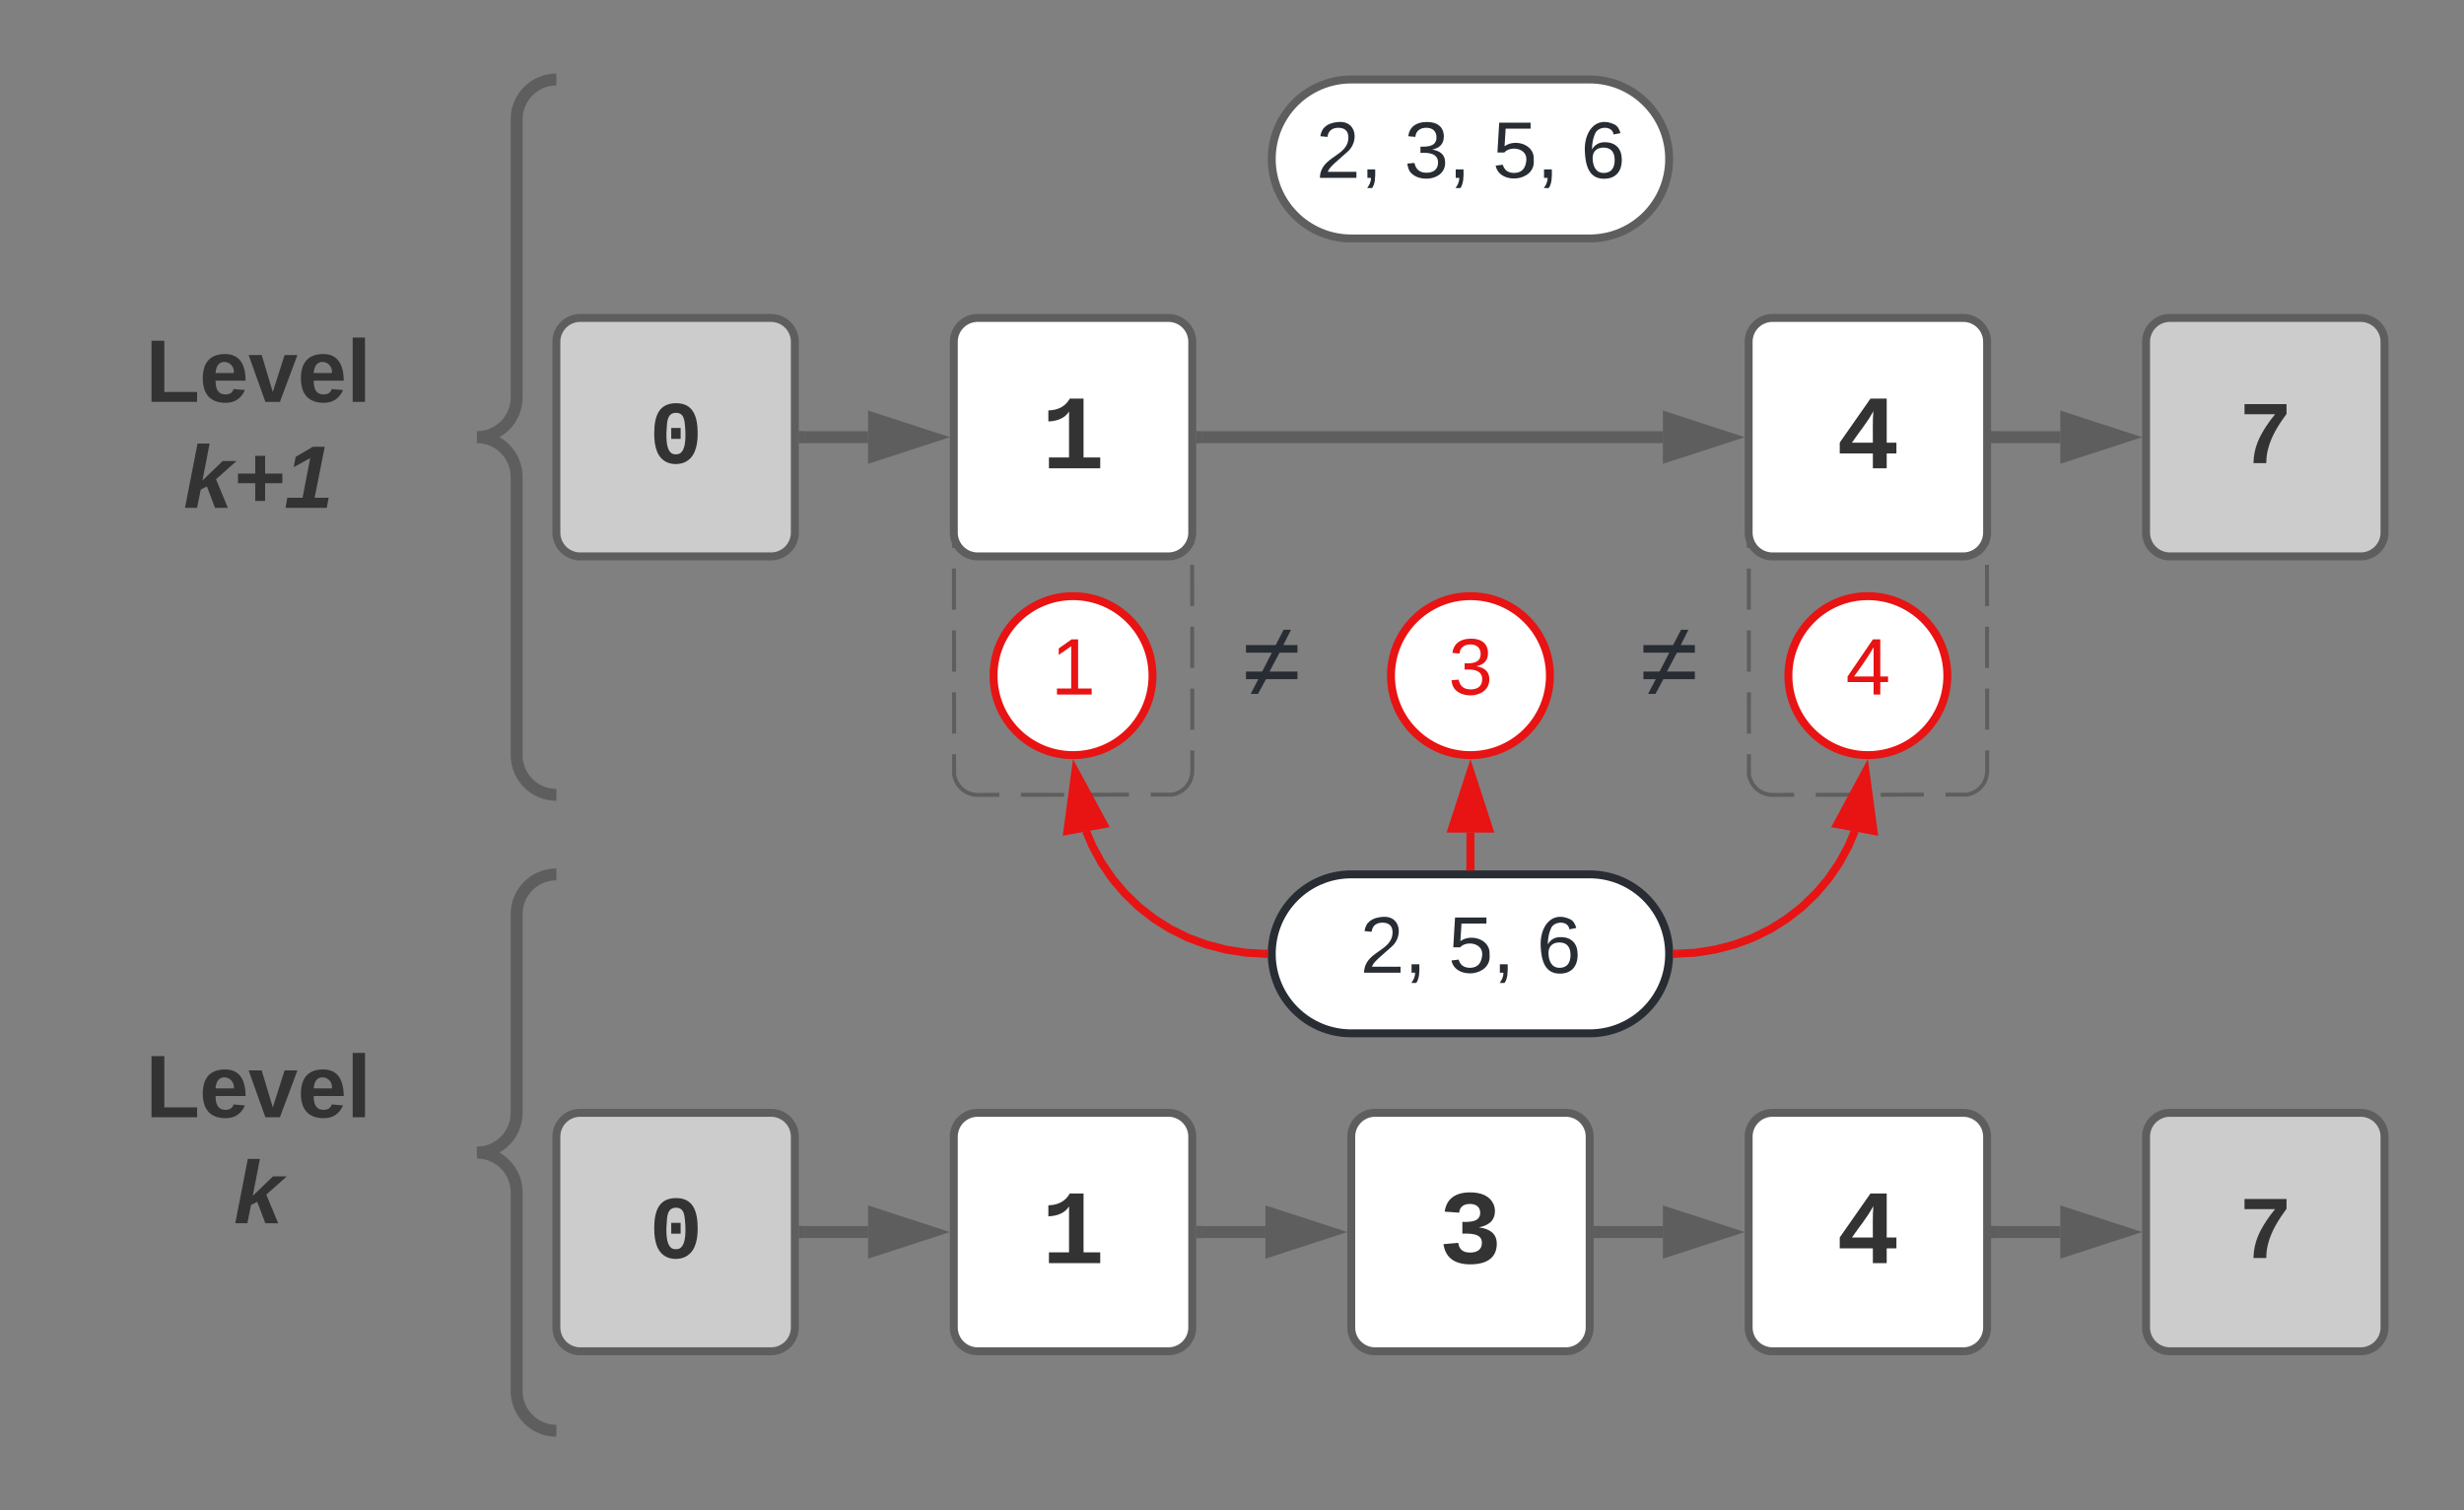
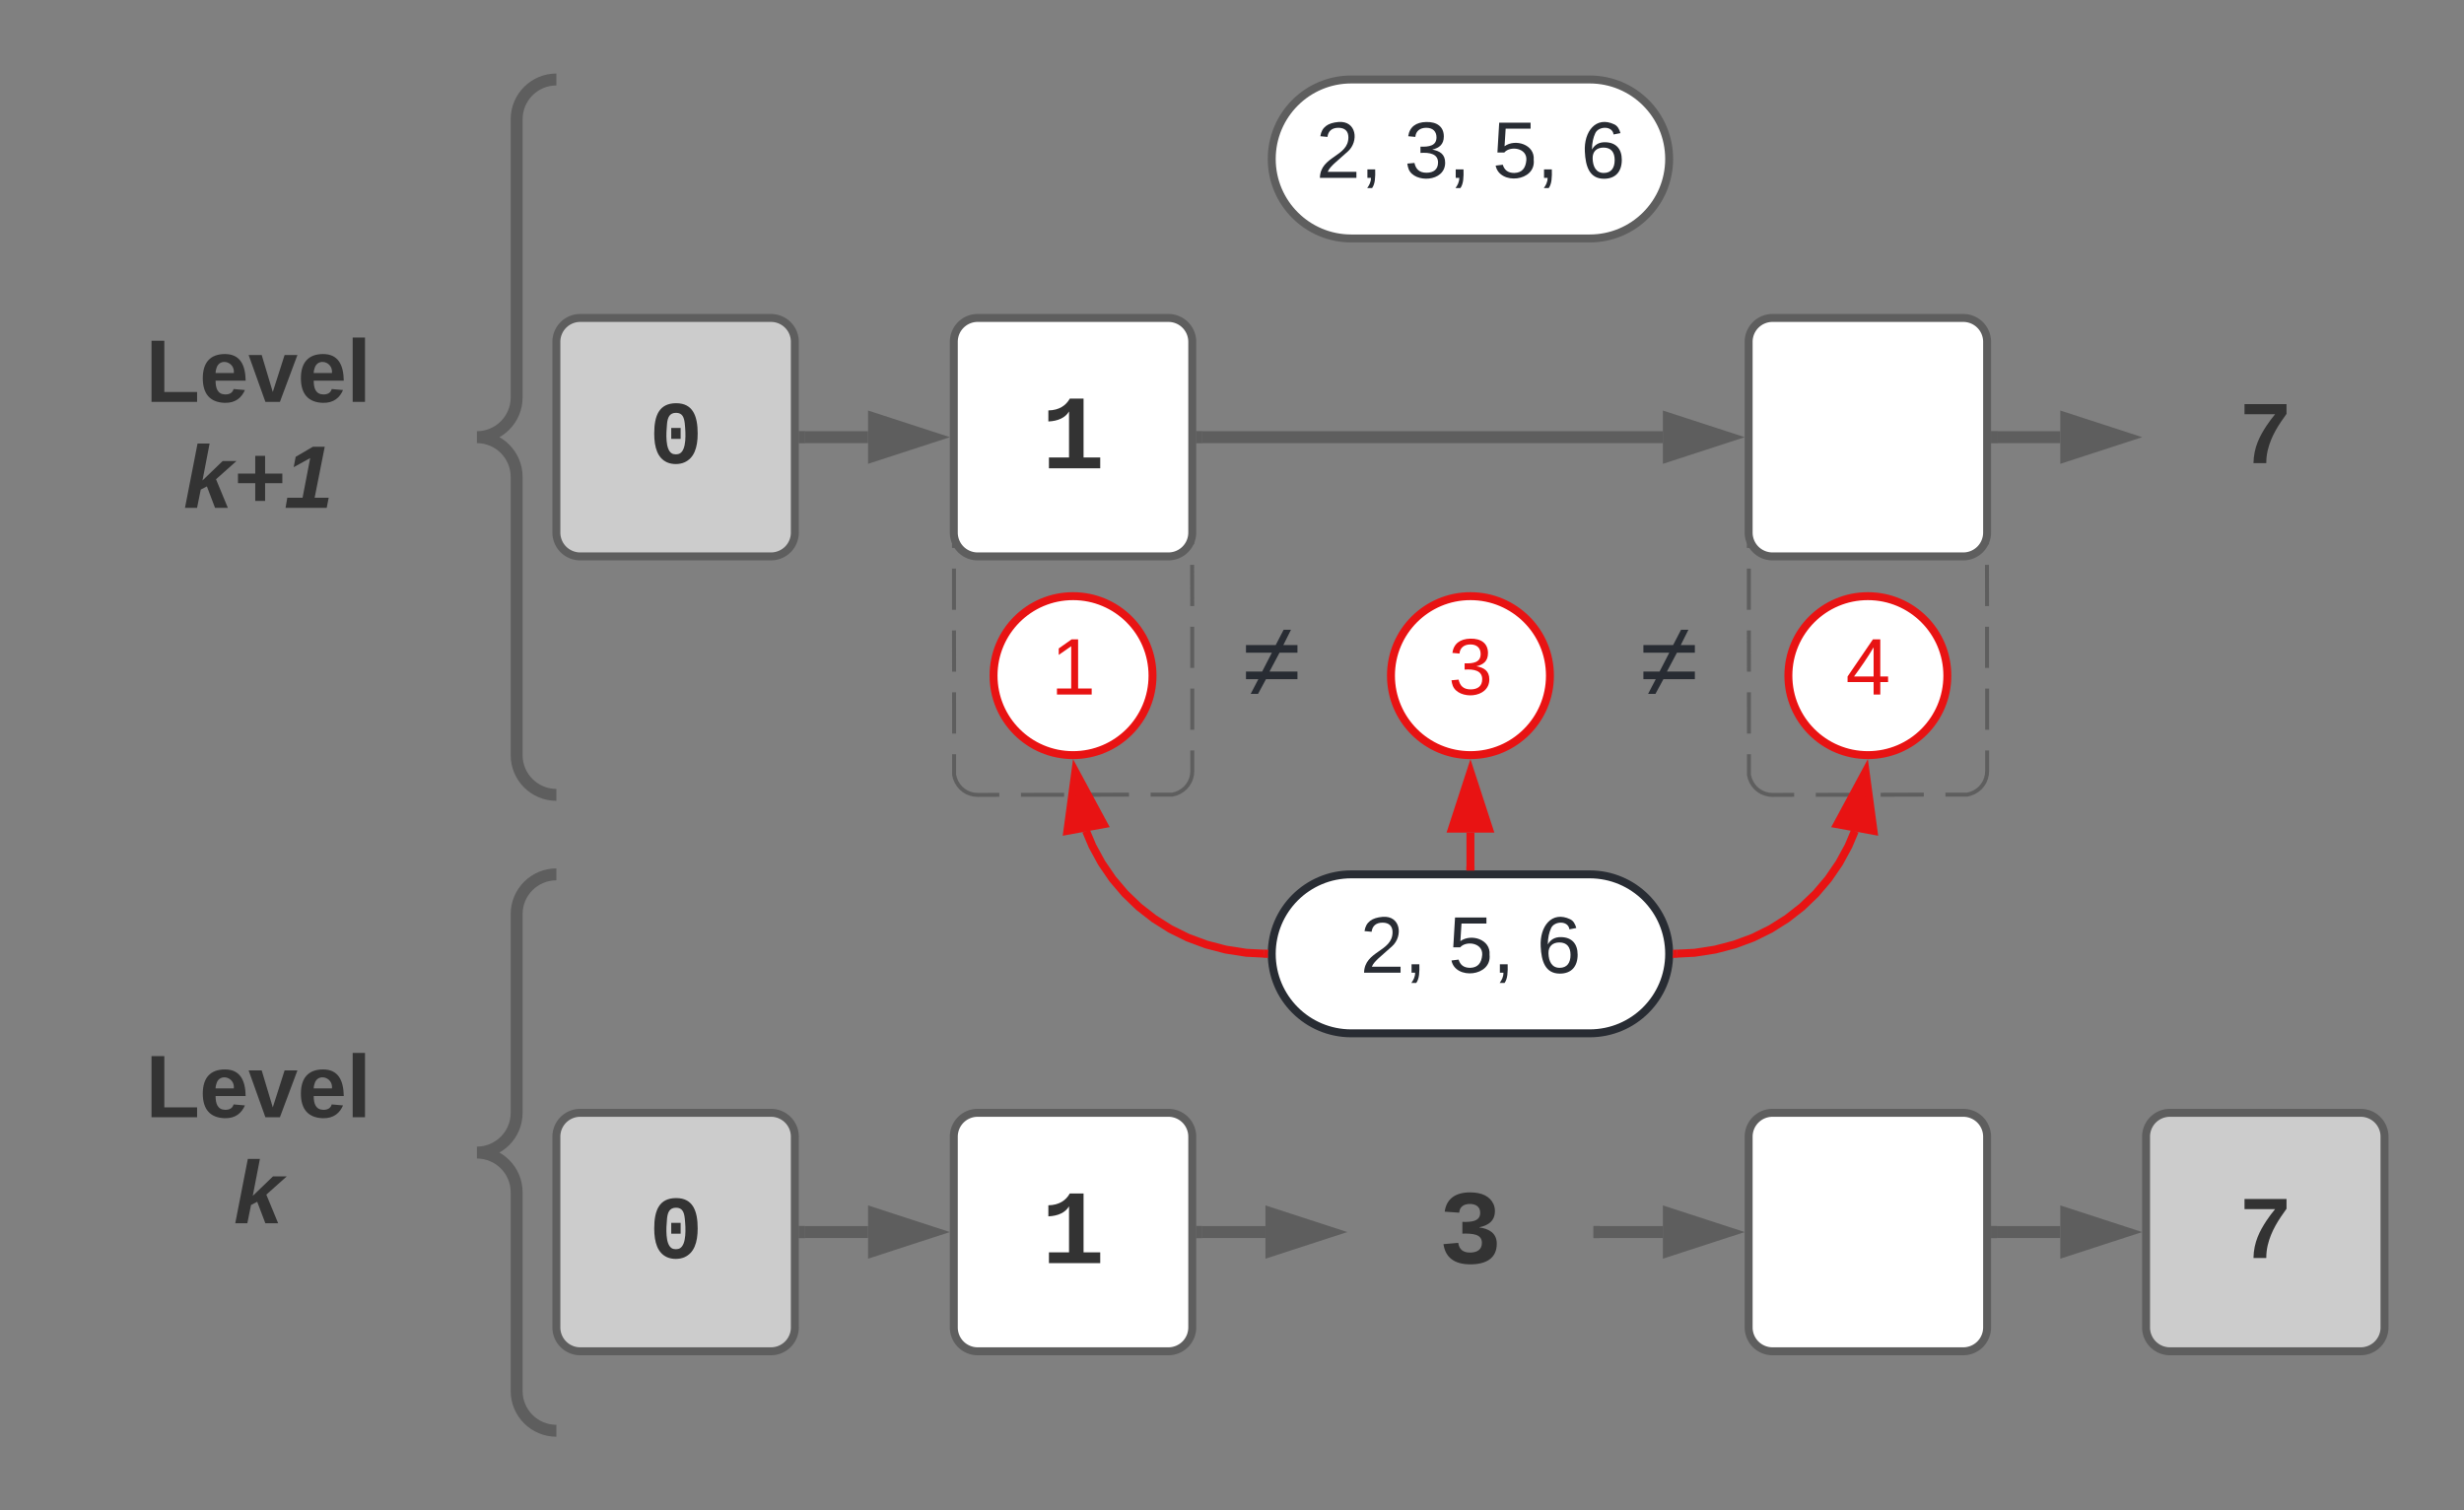
<svg xmlns="http://www.w3.org/2000/svg" xmlns:ns1="lucid" xmlns:xlink="http://www.w3.org/1999/xlink" width="620" height="380">
  <rect width="100%" height="100%" fill="#808080" stroke="none" />
  <g transform="translate(-780 -40)" ns1:page-tab-id="0_0">
    <path d="M1020 126a6 6 0 0 1 6-6h48a6 6 0 0 1 6 6v108a6 6 0 0 1-6 6h-48a6 6 0 0 1-6-6z" fill-opacity="0" />
    <path d="M1035.94 120.06l10.87-.02m5.45 0l10.87-.02m5.44 0l5.44-.02.94.07.9.22.88.35.8.5.72.6.6.72.5.8.37.88.23.9v5.2m0 5.2v10.36m0 5.2l.02 10.37m0 5.2v10.37m0 5.18l.02 10.38m0 5.2v10.36m.02 5.2v10.36m0 5.2V234l-.07.94-.22.9-.35.88-.5.8-.6.72-.72.6-.8.5-.88.37-.9.23h-5.45m-5.44 0l-10.87.03m-5.45 0l-10.87.02m-5.44 0l-5.44.02-.94-.07-.9-.22-.88-.35-.8-.5-.72-.6-.6-.72-.5-.8-.37-.88-.23-.9v-5.2m0-5.2V214.2m0-5.2l-.02-10.37m0-5.2v-10.37m0-5.18l-.02-10.38m0-5.2v-10.36m-.02-5.2V136.4m0-5.2V126l.07-.94.22-.9.35-.88.5-.8.6-.72.72-.6.8-.5.88-.37.9-.23h5.45" stroke="#5e5e5e" fill="none" />
    <path d="M1070 190h60v40h-60z" fill="none" />
    <use xlink:href="#a" transform="matrix(1,0,0,1,1070,190) translate(22.704 25.333)" />
    <path d="M1220 126a6 6 0 0 1 6-6h48a6 6 0 0 1 6 6v108a6 6 0 0 1-6 6h-48a6 6 0 0 1-6-6z" fill-opacity="0" />
    <path d="M1235.94 120.06l10.87-.02m5.45 0l10.87-.02m5.44 0l5.44-.02.94.07.9.22.88.35.8.5.72.6.6.72.5.8.37.88.23.9v5.2m0 5.2v10.36m0 5.2l.02 10.37m0 5.2v10.37m0 5.18l.02 10.38m0 5.2v10.36m.02 5.2v10.36m0 5.2V234l-.07.94-.22.9-.35.88-.5.8-.6.72-.72.6-.8.5-.88.37-.9.23h-5.45m-5.44 0l-10.87.03m-5.45 0l-10.87.02m-5.44 0l-5.44.02-.94-.07-.9-.22-.88-.35-.8-.5-.72-.6-.6-.72-.5-.8-.37-.88-.23-.9v-5.2m0-5.2V214.2m0-5.2l-.02-10.37m0-5.2v-10.37m0-5.18l-.02-10.38m0-5.2v-10.36m-.02-5.2V136.4m0-5.2V126l.07-.94.22-.9.35-.88.5-.8.6-.72.72-.6.8-.5.88-.37.9-.23h5.45" stroke="#5e5e5e" fill="none" />
    <path d="M1020 326a6 6 0 0 1 6-6h48a6 6 0 0 1 6 6v48a6 6 0 0 1-6 6h-48a6 6 0 0 1-6-6z" stroke="#5e5e5e" stroke-width="2" fill="#fff" />
    <use xlink:href="#b" transform="matrix(1,0,0,1,1032,332) translate(9.999 25.828)" />
-     <path d="M1120 326a6 6 0 0 1 6-6h48a6 6 0 0 1 6 6v48a6 6 0 0 1-6 6h-48a6 6 0 0 1-6-6z" stroke="#5e5e5e" stroke-width="2" fill="#fff" />
    <use xlink:href="#c" transform="matrix(1,0,0,1,1132,332) translate(9.999 25.828)" />
    <path d="M1220 326a6 6 0 0 1 6-6h48a6 6 0 0 1 6 6v48a6 6 0 0 1-6 6h-48a6 6 0 0 1-6-6z" stroke="#5e5e5e" stroke-width="2" fill="#fff" />
    <use xlink:href="#d" transform="matrix(1,0,0,1,1232,332) translate(9.999 25.828)" />
    <path d="M1320 326a6 6 0 0 1 6-6h48a6 6 0 0 1 6 6v48a6 6 0 0 1-6 6h-48a6 6 0 0 1-6-6z" stroke="#5e5e5e" stroke-width="2" fill="#ccc" />
    <use xlink:href="#e" transform="matrix(1,0,0,1,1332,332) translate(11.332 24.523)" />
    <path d="M1082.46 350h15.96" stroke="#5e5e5e" stroke-width="3" fill="none" />
    <path d="M1082.5 351.5h-1.53v-3h1.53z" stroke="#5e5e5e" stroke-width=".05" fill="#5e5e5e" />
    <path d="M1114.18 350l-14.26 4.64v-9.28z" stroke="#5e5e5e" stroke-width="3" fill="#5e5e5e" />
    <path d="M1182.46 350h15.96" stroke="#5e5e5e" stroke-width="3" fill="none" />
    <path d="M1182.5 351.5h-1.53v-3h1.53z" stroke="#5e5e5e" stroke-width=".05" fill="#5e5e5e" />
    <path d="M1214.18 350l-14.26 4.64v-9.28z" stroke="#5e5e5e" stroke-width="3" fill="#5e5e5e" />
    <path d="M1282.46 350h15.96" stroke="#5e5e5e" stroke-width="3" fill="none" />
    <path d="M1282.5 351.5h-1.53v-3h1.53z" stroke="#5e5e5e" stroke-width=".05" fill="#5e5e5e" />
    <path d="M1314.18 350l-14.26 4.64v-9.28z" stroke="#5e5e5e" stroke-width="3" fill="#5e5e5e" />
    <path d="M920 326a6 6 0 0 1 6-6h48a6 6 0 0 1 6 6v48a6 6 0 0 1-6 6h-48a6 6 0 0 1-6-6z" stroke="#5e5e5e" stroke-width="2" fill="#ccc" />
    <use xlink:href="#f" transform="matrix(1,0,0,1,932,332) translate(11.332 24.523)" />
    <path d="M982.46 350h15.96" stroke="#5e5e5e" stroke-width="3" fill="none" />
    <path d="M982.5 351.5h-1.53v-3h1.53z" stroke="#5e5e5e" stroke-width=".05" fill="#5e5e5e" />
    <path d="M1014.18 350l-14.26 4.64v-9.28z" stroke="#5e5e5e" stroke-width="3" fill="#5e5e5e" />
    <path d="M1020 126a6 6 0 0 1 6-6h48a6 6 0 0 1 6 6v48a6 6 0 0 1-6 6h-48a6 6 0 0 1-6-6z" stroke="#5e5e5e" stroke-width="2" fill="#fff" />
    <use xlink:href="#b" transform="matrix(1,0,0,1,1032,132) translate(9.999 25.828)" />
    <path d="M1220 126a6 6 0 0 1 6-6h48a6 6 0 0 1 6 6v48a6 6 0 0 1-6 6h-48a6 6 0 0 1-6-6z" stroke="#5e5e5e" stroke-width="2" fill="#fff" />
    <use xlink:href="#d" transform="matrix(1,0,0,1,1232,132) translate(9.999 25.828)" />
-     <path d="M1320 126a6 6 0 0 1 6-6h48a6 6 0 0 1 6 6v48a6 6 0 0 1-6 6h-48a6 6 0 0 1-6-6z" stroke="#5e5e5e" stroke-width="2" fill="#ccc" />
    <use xlink:href="#e" transform="matrix(1,0,0,1,1332,132) translate(11.332 24.523)" />
    <path d="M1082.46 150h115.96" stroke="#5e5e5e" stroke-width="3" fill="none" />
    <path d="M1082.5 151.5h-1.53v-3h1.53z" stroke="#5e5e5e" stroke-width=".05" fill="#5e5e5e" />
    <path d="M1214.18 150l-14.26 4.64v-9.28z" stroke="#5e5e5e" stroke-width="3" fill="#5e5e5e" />
    <path d="M1282.46 150h15.96" stroke="#5e5e5e" stroke-width="3" fill="none" />
    <path d="M1282.5 151.5h-1.53v-3h1.53z" stroke="#5e5e5e" stroke-width=".05" fill="#5e5e5e" />
    <path d="M1314.18 150l-14.26 4.64v-9.28z" stroke="#5e5e5e" stroke-width="3" fill="#5e5e5e" />
    <path d="M920 126a6 6 0 0 1 6-6h48a6 6 0 0 1 6 6v48a6 6 0 0 1-6 6h-48a6 6 0 0 1-6-6z" stroke="#5e5e5e" stroke-width="2" fill="#ccc" />
    <use xlink:href="#f" transform="matrix(1,0,0,1,932,132) translate(11.332 24.523)" />
    <path d="M982.46 150h15.96" stroke="#5e5e5e" stroke-width="3" fill="none" />
    <path d="M982.5 151.5h-1.53v-3h1.53z" stroke="#5e5e5e" stroke-width=".05" fill="#5e5e5e" />
    <path d="M1014.18 150l-14.26 4.64v-9.28z" stroke="#5e5e5e" stroke-width="3" fill="#5e5e5e" />
    <path d="M1180 260c11.05 0 20 8.95 20 20s-8.95 20-20 20h-60c-11.05 0-20-8.95-20-20s8.95-20 20-20z" stroke="#282c33" stroke-width="2" fill="#fff" />
    <use xlink:href="#g" transform="matrix(1,0,0,1,1105,265) translate(17.222 19.75)" />
    <use xlink:href="#h" transform="matrix(1,0,0,1,1105,265) translate(39.444 19.75)" />
    <use xlink:href="#i" transform="matrix(1,0,0,1,1105,265) translate(61.667 19.75)" />
    <path d="M1180 60c11.05 0 20 8.95 20 20s-8.95 20-20 20h-60c-11.05 0-20-8.95-20-20s8.95-20 20-20z" stroke="#5e5e5e" stroke-width="2" fill="#fff" />
    <use xlink:href="#g" transform="matrix(1,0,0,1,1105,65) translate(6.111 19.75)" />
    <use xlink:href="#j" transform="matrix(1,0,0,1,1105,65) translate(28.333 19.75)" />
    <use xlink:href="#h" transform="matrix(1,0,0,1,1105,65) translate(50.556 19.75)" />
    <use xlink:href="#i" transform="matrix(1,0,0,1,1105,65) translate(72.778 19.75)" />
    <path d="M1098 279.95l-4.4-.22-5.16-.8-4.9-1.28-4.66-1.73-4.4-2.18-4.1-2.58-3.82-2.98-3.47-3.34-3.13-3.68-2.74-4-2.34-4.28-1.6-3.78" stroke="#e81313" stroke-width="2" stroke-linejoin="round" fill="none" />
    <path d="M1099.12 279l-.12.96.03 1.04-1.1-.05.1-2z" stroke="#e81313" stroke-width=".05" fill="#e81313" />
    <path d="M1050.58 234.18l7.12 13.2-9.12 1.67z" stroke="#e81313" stroke-width="2" fill="#e81313" />
    <path d="M1202 279.95l4.4-.22 5.16-.8 4.9-1.28 4.66-1.73 4.4-2.18 4.1-2.58 3.82-2.98 3.47-3.34 3.13-3.68 2.74-4 2.34-4.28 1.6-3.78" stroke="#e81313" stroke-width="2" stroke-linejoin="round" fill="none" />
    <path d="M1202.08 280.95l-1.2.06.12-.96-.03-1.04 1-.05z" stroke="#e81313" stroke-width=".05" fill="#e81313" />
    <path d="M1249.42 234.18l2 14.87-9.12-1.66z" stroke="#e81313" stroke-width="2" fill="#e81313" />
    <path d="M1070 210c0 11.05-8.95 20-20 20s-20-8.95-20-20 8.95-20 20-20 20 8.95 20 20z" stroke="#e81313" stroke-width="2" fill="#fff" />
    <use xlink:href="#k" transform="matrix(1,0,0,1,1035,195) translate(9.444 19.75)" />
    <path d="M1270 210c0 11.05-8.95 20-20 20s-20-8.95-20-20 8.95-20 20-20 20 8.95 20 20z" stroke="#e81313" stroke-width="2" fill="#fff" />
    <use xlink:href="#l" transform="matrix(1,0,0,1,1235,195) translate(9.444 19.75)" />
    <path d="M1170 210c0 11.05-8.95 20-20 20s-20-8.95-20-20 8.95-20 20-20 20 8.95 20 20z" stroke="#e81313" stroke-width="2" fill="#fff" />
    <use xlink:href="#m" transform="matrix(1,0,0,1,1135,195) translate(9.444 19.75)" />
    <path d="M1150 258v-8.5" stroke="#e81313" stroke-width="2" stroke-linejoin="round" fill="none" />
    <path d="M1151 259h-2v-1.03h2z" stroke="#e81313" stroke-width=".05" fill="#e81313" />
    <path d="M1150 234.24l4.64 14.26h-9.28z" stroke="#e81313" stroke-width="2" fill="#e81313" />
    <path d="M800 66a6 6 0 0 1 6-6h108a6 6 0 0 1 6 6v168a6 6 0 0 1-6 6H806a6 6 0 0 1-6-6z" fill="none" />
    <path d="M920 240c-5.52 0-10-4.48-10-10v-70c0-5.52-4.48-10-10-10 5.52 0 10-4.48 10-10V70c0-5.52 4.48-10 10-10" stroke="#5e5e5e" stroke-width="3" fill="none" />
    <use xlink:href="#n" transform="matrix(1,0,0,1,805,65) translate(11.636 76.111)" />
    <use xlink:href="#o" transform="matrix(1,0,0,1,805,65) translate(21.173 102.778)" />
    <path d="M800 266a6 6 0 0 1 6-6h108a6 6 0 0 1 6 6v128a6 6 0 0 1-6 6H806a6 6 0 0 1-6-6z" fill="none" />
    <path d="M920 400c-5.52 0-10-4.48-10-10v-50c0-5.52-4.48-10-10-10 5.52 0 10-4.48 10-10v-50c0-5.52 4.48-10 10-10" stroke="#5e5e5e" stroke-width="3" fill="none" />
    <g>
      <use xlink:href="#n" transform="matrix(1,0,0,1,805,265) translate(11.636 56.111)" />
      <use xlink:href="#p" transform="matrix(1,0,0,1,805,265) translate(33.827 82.778)" />
    </g>
    <path d="M1170 190h60v40h-60z" fill="none" />
    <g>
      <use xlink:href="#a" transform="matrix(1,0,0,1,1170,190) translate(22.704 25.333)" />
    </g>
    <defs>
      <path fill="#282c33" d="M79-60L52-10H27l26-50H11v-26h55l33-64H11v-26h101l27-52h25l-26 52h48v26h-61L91-86h95v26H79" id="q" />
      <use transform="matrix(0.074,0,0,0.074,0,0)" xlink:href="#q" id="a" />
      <path fill="#333" d="M138-1120c207-4 339-93 415-229h266v1140h323V0H149v-209h389v-891c-70 121-216 187-400 194v-214" id="r" />
      <use transform="matrix(0.013,0,0,0.013,0,0)" xlink:href="#r" id="b" />
      <path fill="#333" d="M788-691c191 26 337 112 337 315 0 286-214 399-510 399-306 0-483-128-522-391l286-25c18 124 91 190 235 188 132-2 223-58 223-188 0-176-191-182-378-179v-227c176 5 345-9 345-176 0-115-82-171-200-171s-198 55-206 169l-281-20c34-252 213-373 492-373 224 0 381 74 451 224 20 43 29 89 29 136 0 195-130 279-301 315v4" id="s" />
      <use transform="matrix(0.013,0,0,0.013,0,0)" xlink:href="#s" id="c" />
-       <path fill="#333" d="M980-287V0H712v-287H71v-211l595-851h314v853h188v209H980zM712-496c2-204-7-417 9-609-118 224-277 405-414 609h405" id="t" />
      <use transform="matrix(0.013,0,0,0.013,0,0)" xlink:href="#t" id="d" />
      <path fill="#333" d="M1092-1126C914-878 744-630 663-296c-23 96-34 194-34 296H336c7-366 145-620 298-854 59-90 126-177 197-264H131v-231h961v223" id="u" />
      <use transform="matrix(0.011,0,0,0.011,0,0)" xlink:href="#u" id="e" />
      <path fill="#333" d="M117-675c0-408 109-695 502-695 384 0 492 295 492 695 0 326-84 561-303 658-117 51-277 52-394 1-217-95-297-335-297-659zm591 451c148-93 132-449 108-680-15-138-53-246-199-246-150 0-193 107-207 248-22 230-40 585 106 678 50 32 141 32 192 0zM506-555v-249h215v249H506" id="v" />
      <use transform="matrix(0.011,0,0,0.011,0,0)" xlink:href="#v" id="f" />
      <path fill="#282c33" d="M101-251c82-7 93 87 43 132L82-64C71-53 59-42 53-27h129V0H18c2-99 128-94 128-182 0-28-16-43-45-43s-46 15-49 41l-32-3c6-41 34-60 81-64" id="w" />
      <path fill="#282c33" d="M68-38c1 34 0 65-14 84H32c9-13 17-26 17-46H33v-38h35" id="x" />
      <g id="g">
        <use transform="matrix(0.056,0,0,0.056,0,0)" xlink:href="#w" />
        <use transform="matrix(0.056,0,0,0.056,11.111,0)" xlink:href="#x" />
      </g>
      <path fill="#282c33" d="M54-142c48-35 137-8 131 61C196 18 31 33 14-55l32-4c7 23 22 37 52 37 35-1 51-22 54-58 4-55-73-65-99-34H22l8-134h141v27H59" id="y" />
      <g id="h">
        <use transform="matrix(0.056,0,0,0.056,0,0)" xlink:href="#y" />
        <use transform="matrix(0.056,0,0,0.056,11.111,0)" xlink:href="#x" />
      </g>
      <path fill="#282c33" d="M110-160c48 1 74 30 74 79 0 53-28 85-80 85-65 0-83-55-86-122-5-90 50-162 133-122 14 7 22 21 27 39l-31 6c-5-40-67-38-82-6-9 19-15 44-15 74 11-20 30-34 60-33zm-7 138c34 0 49-23 49-58s-16-56-50-56c-29 0-50 16-49 49 1 36 15 65 50 65" id="z" />
      <use transform="matrix(0.056,0,0,0.056,0,0)" xlink:href="#z" id="i" />
      <path fill="#282c33" d="M126-127c33 6 58 20 58 59 0 88-139 92-164 29-3-8-5-16-6-25l32-3c6 27 21 44 54 44 32 0 52-15 52-46 0-38-36-46-79-43v-28c39 1 72-4 72-42 0-27-17-43-46-43-28 0-47 15-49 41l-32-3c6-42 35-63 81-64 48-1 79 21 79 65 0 36-21 52-52 59" id="A" />
      <g id="j">
        <use transform="matrix(0.056,0,0,0.056,0,0)" xlink:href="#A" />
        <use transform="matrix(0.056,0,0,0.056,11.111,0)" xlink:href="#x" />
      </g>
      <path fill="#e81313" d="M27 0v-27h64v-190l-56 39v-29l58-41h29v221h61V0H27" id="B" />
      <use transform="matrix(0.056,0,0,0.056,0,0)" xlink:href="#B" id="k" />
      <path fill="#e81313" d="M155-56V0h-30v-56H8v-25l114-167h33v167h35v25h-35zm-30-156c-27 46-58 90-88 131h88v-131" id="C" />
      <use transform="matrix(0.056,0,0,0.056,0,0)" xlink:href="#C" id="l" />
      <path fill="#e81313" d="M126-127c33 6 58 20 58 59 0 88-139 92-164 29-3-8-5-16-6-25l32-3c6 27 21 44 54 44 32 0 52-15 52-46 0-38-36-46-79-43v-28c39 1 72-4 72-42 0-27-17-43-46-43-28 0-47 15-49 41l-32-3c6-42 35-63 81-64 48-1 79 21 79 65 0 36-21 52-52 59" id="D" />
      <use transform="matrix(0.056,0,0,0.056,0,0)" xlink:href="#D" id="m" />
      <path fill="#333" d="M24 0v-248h52v208h133V0H24" id="E" />
      <path fill="#333" d="M185-48c-13 30-37 53-82 52C43 2 14-33 14-96s30-98 90-98c62 0 83 45 84 108H66c0 31 8 55 39 56 18 0 30-7 34-22zm-45-69c5-46-57-63-70-21-2 6-4 13-4 21h74" id="F" />
      <path fill="#333" d="M128 0H69L1-190h53L99-40l48-150h52" id="G" />
      <path fill="#333" d="M25 0v-261h50V0H25" id="H" />
      <g id="n">
        <use transform="matrix(0.062,0,0,0.062,0,0)" xlink:href="#E" />
        <use transform="matrix(0.062,0,0,0.062,13.519,0)" xlink:href="#F" />
        <use transform="matrix(0.062,0,0,0.062,25.864,0)" xlink:href="#G" />
        <use transform="matrix(0.062,0,0,0.062,38.21,0)" xlink:href="#F" />
        <use transform="matrix(0.062,0,0,0.062,50.556,0)" xlink:href="#H" />
      </g>
      <path fill="#333" d="M128 0L95-87 70-74 55 0H6l51-261h49L77-111l82-79h56l-83 74L180 0h-52" id="I" />
      <path fill="#333" d="M132-100v72H92v-72H22v-39h70v-72h40v72h70v39h-70" id="J" />
      <path fill="#333" d="M6 0l7-41h62l31-161-67 37 8-42 70-41h48L124-41h57l-8 41H6" id="K" />
      <g id="o">
        <use transform="matrix(0.062,0,0,0.062,0,0)" xlink:href="#I" />
        <use transform="matrix(0.062,0,0,0.062,12.346,0)" xlink:href="#J" />
        <use transform="matrix(0.062,0,0,0.062,25.309,0)" xlink:href="#K" />
      </g>
      <use transform="matrix(0.062,0,0,0.062,0,0)" xlink:href="#I" id="p" />
    </defs>
  </g>
</svg>